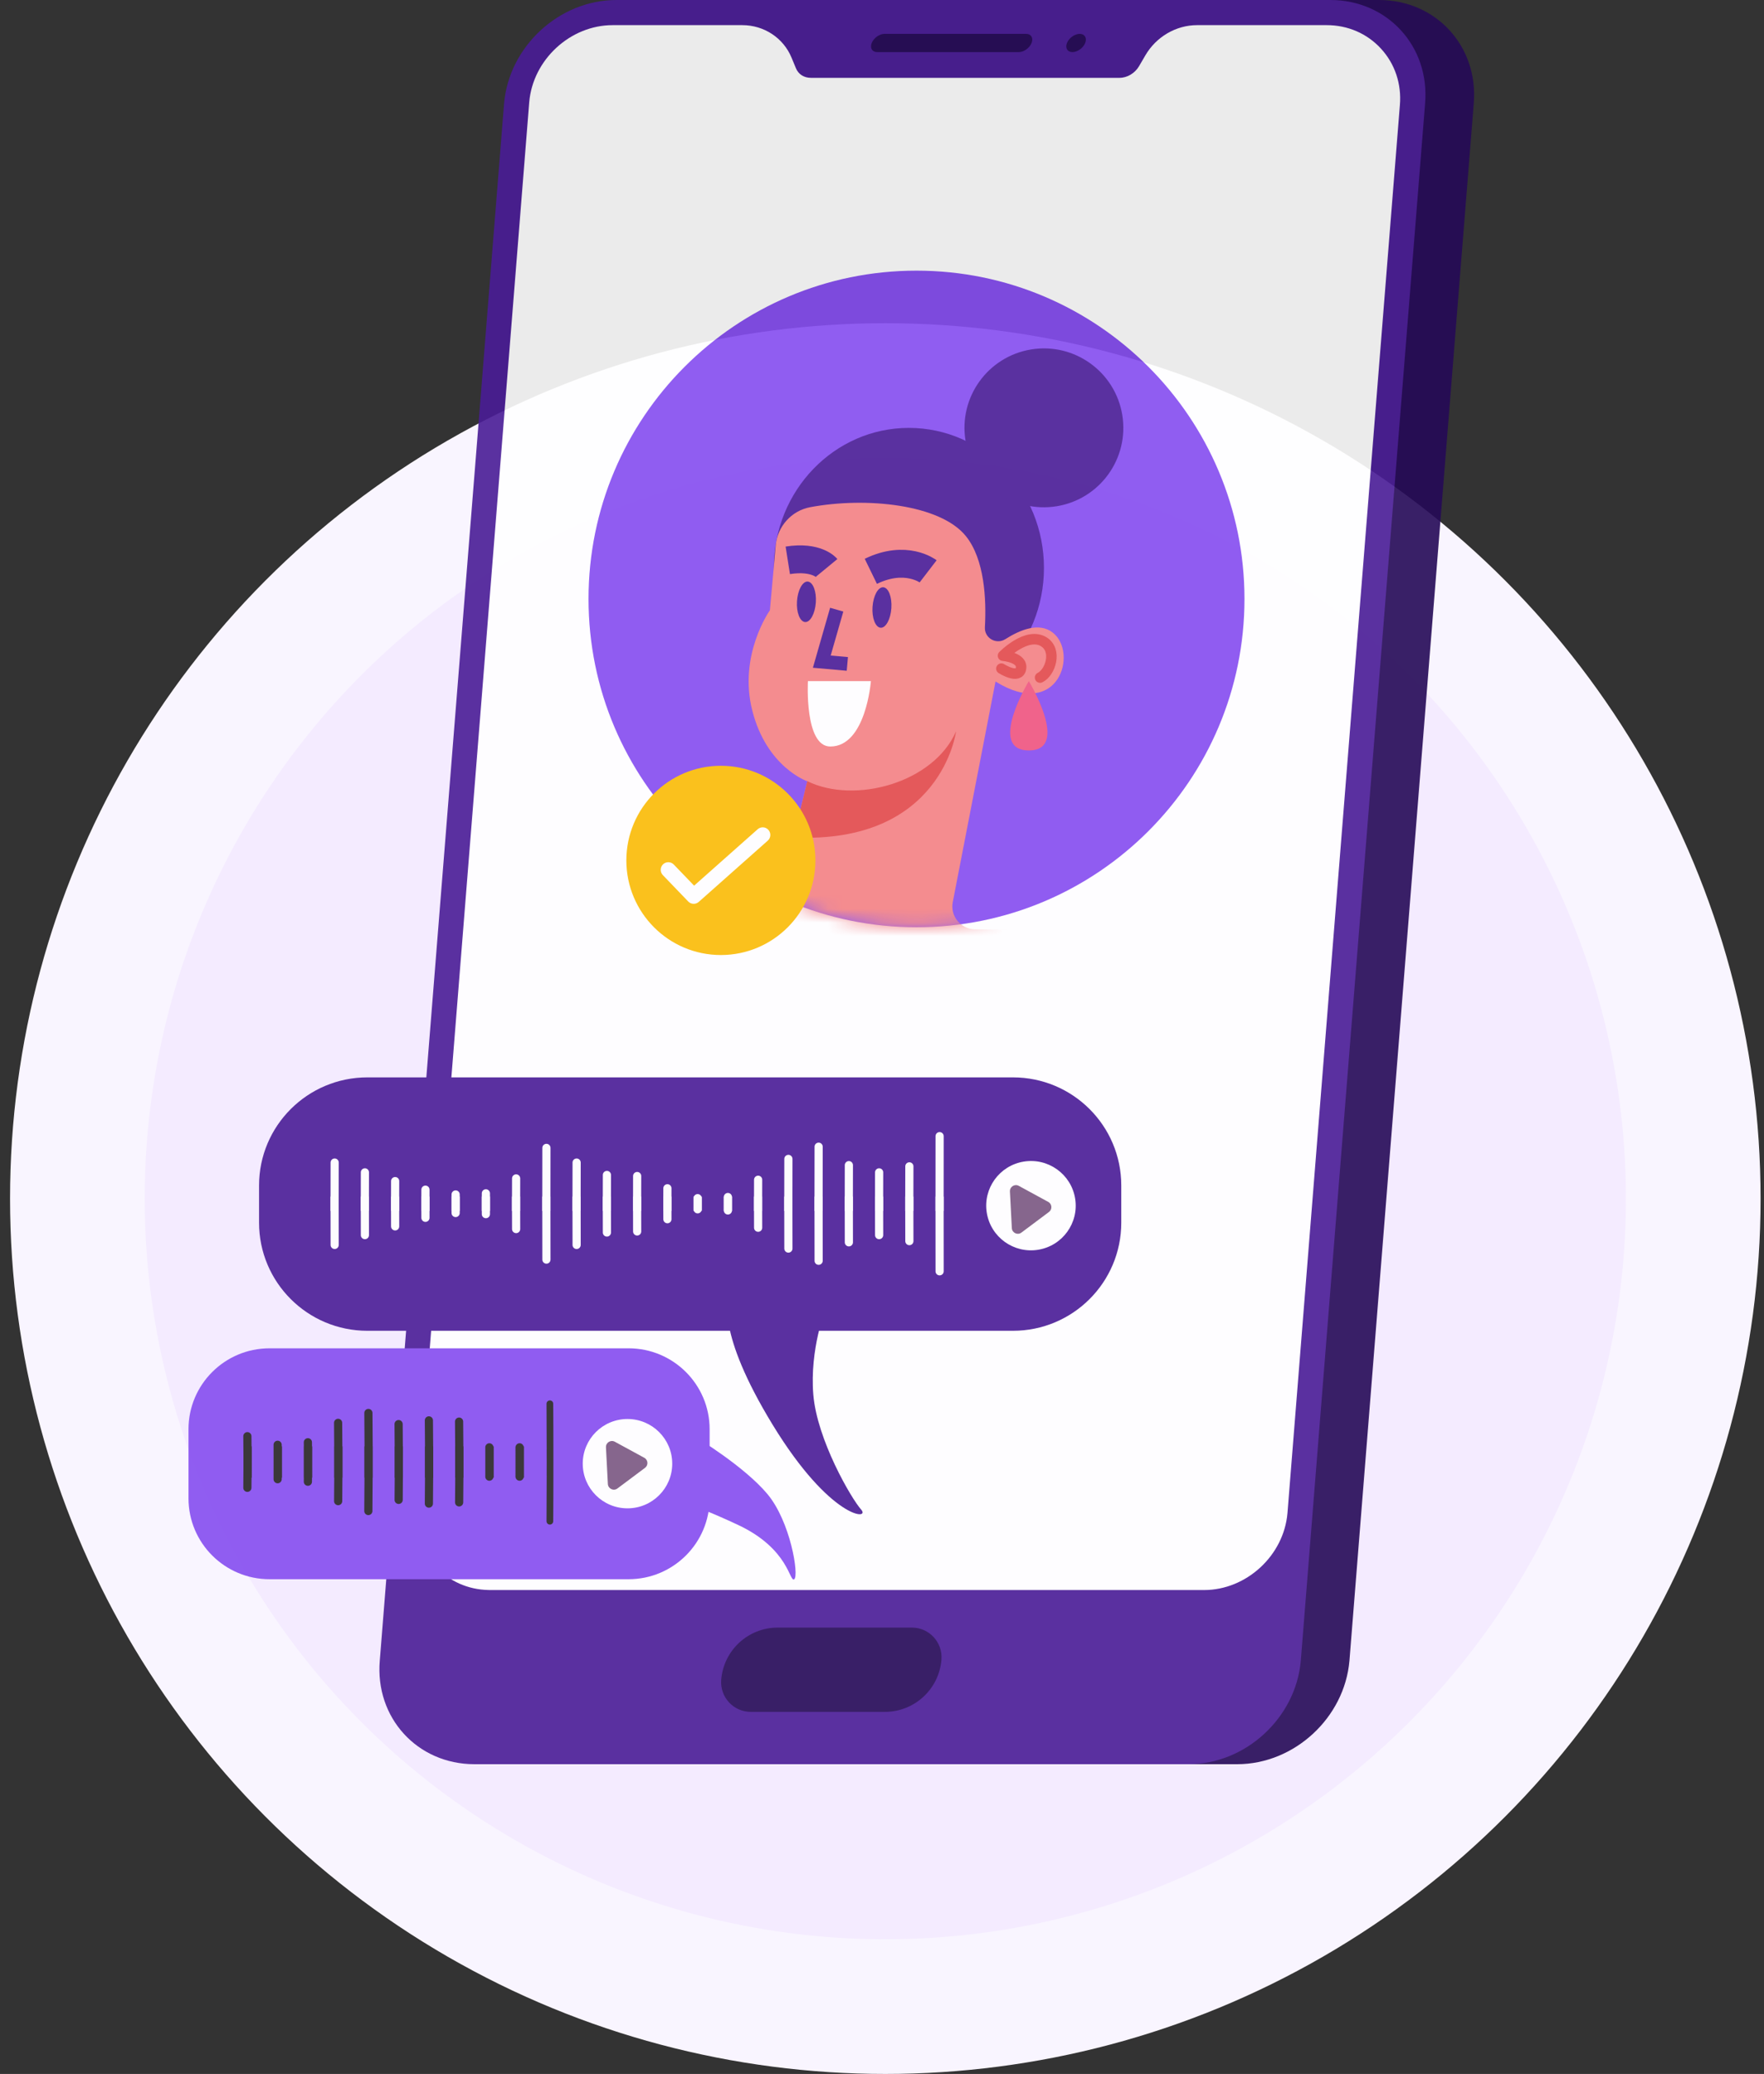
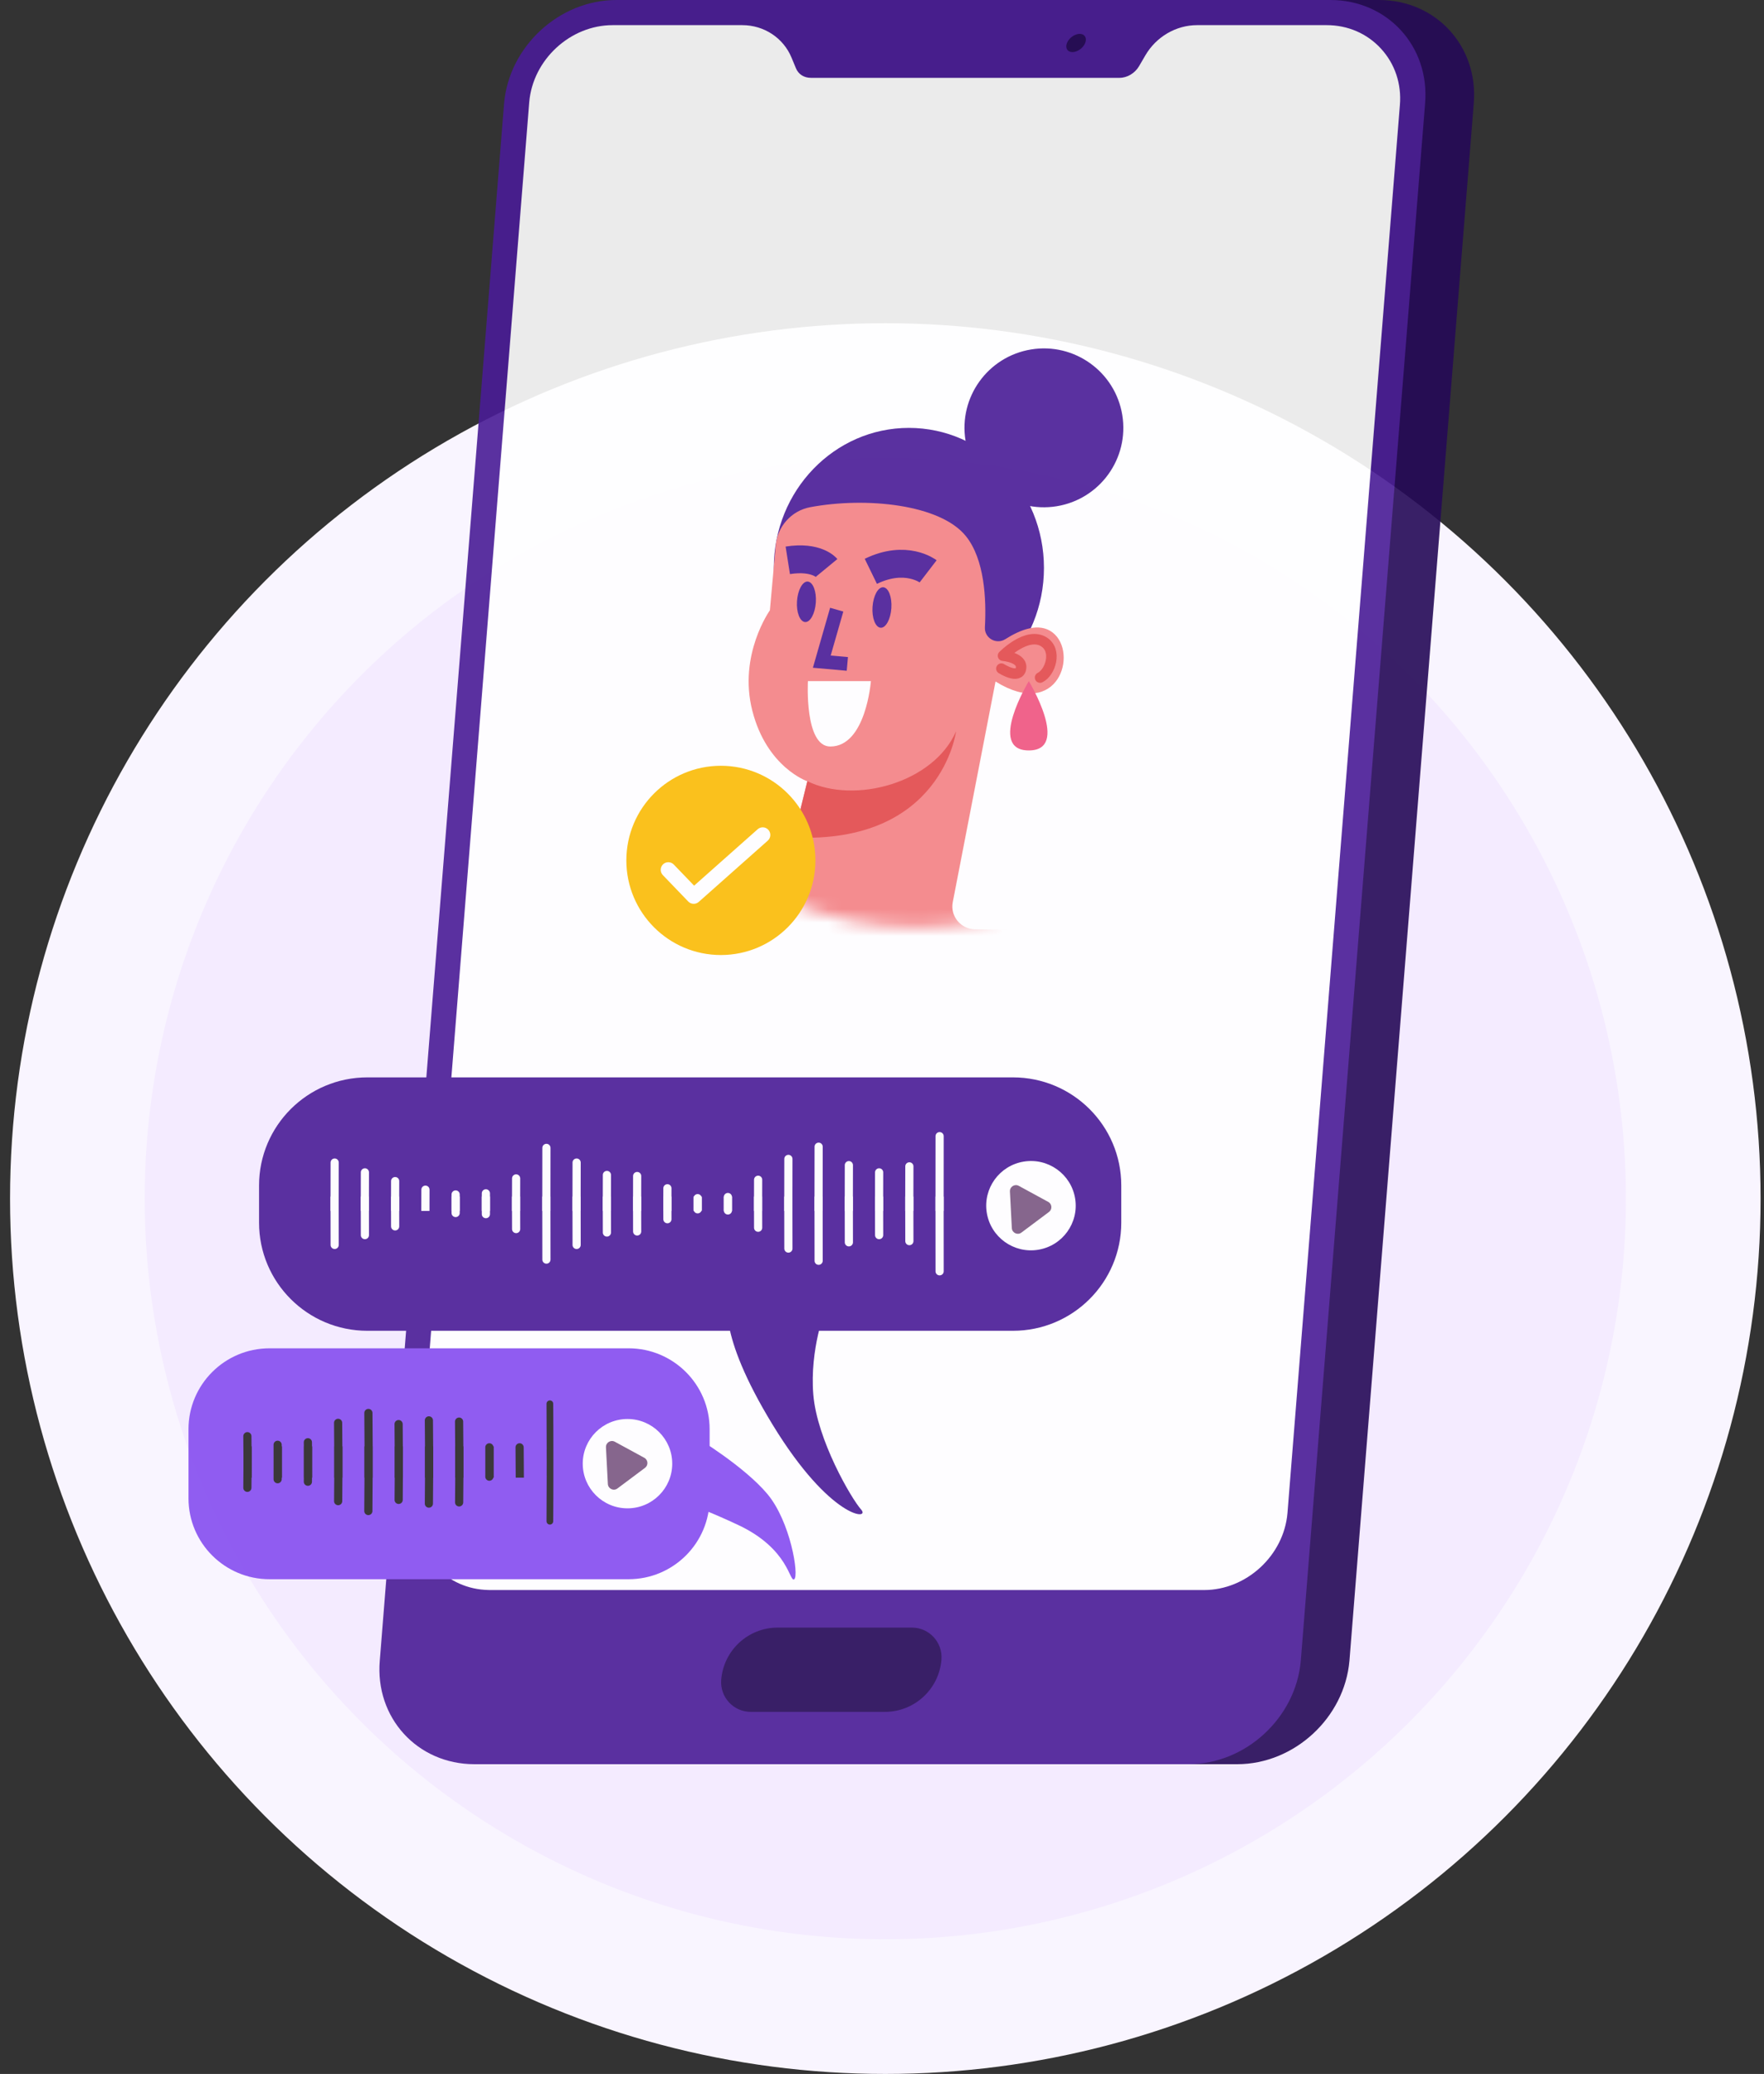
<svg xmlns="http://www.w3.org/2000/svg" width="131" height="154" viewBox="0 0 131 154" fill="none">
  <rect x="0" y="0" width="131" height="154" fill="#333333" stroke="none" />
  <circle cx="65.746" cy="89" r="60" fill="#F4EBFF" stroke="#F9F5FF" stroke-width="10" />
  <g opacity="0.9">
    <path d="M109.445 7.695L100.215 123.305C99.854 127.553 96.118 131 91.874 131H38.852C34.607 131 31.456 127.553 31.817 123.305L41.046 7.695C41.407 3.447 45.143 0 49.388 0H102.409C106.654 0 109.805 3.447 109.445 7.695Z" fill="#250956" />
    <path d="M105.831 7.695L96.602 123.305C96.241 127.553 92.505 131 88.261 131H35.239C30.994 131 27.843 127.553 28.204 123.305L37.433 7.695C37.794 3.447 41.53 0 45.774 0H98.796C103.04 0 106.192 3.447 105.831 7.695Z" fill="#491C96" />
    <path d="M53.559 124.734C53.733 122.544 55.56 120.855 57.756 120.855H67.72C69.005 120.855 70.017 121.953 69.915 123.235C69.74 125.425 67.913 127.114 65.717 127.114H55.754C54.468 127.114 53.456 126.016 53.559 124.734Z" fill="#250956" />
-     <path d="M65.143 3.869H75.663C76.036 3.869 76.459 3.566 76.608 3.192C76.757 2.818 76.575 2.515 76.202 2.515H65.682C65.309 2.515 64.885 2.818 64.737 3.192C64.588 3.566 64.769 3.869 65.143 3.869Z" fill="#250956" />
    <path d="M80.182 2.515C80.556 2.515 80.737 2.818 80.589 3.192C80.44 3.566 80.017 3.869 79.643 3.869C79.27 3.869 79.088 3.566 79.237 3.192C79.386 2.818 79.809 2.515 80.182 2.515Z" fill="#250956" />
    <path d="M36.392 118.068C36.355 118.068 36.315 118.067 36.275 118.065C34.74 118.035 33.342 117.408 32.334 116.297C31.313 115.171 30.824 113.69 30.955 112.128L39.302 7.59C39.569 4.432 42.349 1.867 45.5 1.867H55.121C56.74 1.867 58.177 2.815 58.783 4.283L59.109 5.069C59.292 5.516 59.707 5.78 60.219 5.78H83.139C83.713 5.78 84.284 5.438 84.593 4.908L85.053 4.119C85.861 2.73 87.336 1.867 88.902 1.867H98.522C100.09 1.867 101.522 2.486 102.556 3.612C103.594 4.743 104.092 6.233 103.959 7.809L95.612 112.347C95.346 115.504 92.566 118.068 89.415 118.068H36.393H36.392Z" fill="white" />
-     <path d="M68.062 68.853C54.611 68.853 43.706 57.939 43.706 44.475C43.706 31.011 54.611 20.097 68.062 20.097C81.513 20.097 92.418 31.011 92.418 44.475C92.418 57.939 81.513 68.853 68.062 68.853Z" fill="#854CEF" />
    <mask id="mask0_791_9922" style="mask-type:alpha" maskUnits="userSpaceOnUse" x="43" y="20" width="50" height="49">
      <path d="M68.062 68.853C54.611 68.853 43.706 57.939 43.706 44.475C43.706 31.011 54.611 20.097 68.062 20.097C81.513 20.097 92.418 31.011 92.418 44.475C92.418 57.939 81.513 68.853 68.062 68.853Z" fill="#854CEF" />
    </mask>
    <g mask="url(#mask0_791_9922)">
      <path d="M67.497 52.567C61.957 52.567 57.466 47.912 57.466 42.17C57.466 36.428 61.957 31.773 67.497 31.773C73.036 31.773 77.527 36.428 77.527 42.17C77.527 47.912 73.036 52.567 67.497 52.567Z" fill="#491C96" />
      <path d="M84.412 69.163L72.4 69.004C71.339 68.985 70.55 68.017 70.756 66.984L73.931 50.604C78.599 53.516 80.102 48.463 78.176 46.97C77.171 46.19 75.772 46.754 74.663 47.458C73.987 47.89 73.095 47.383 73.142 46.575C73.255 44.509 73.123 41.532 71.724 39.803C69.817 37.446 64.323 36.883 60.162 37.662C58.772 37.925 57.739 39.09 57.607 40.498L57.175 45.317C57.175 45.317 54.809 48.632 55.87 52.774C56.941 56.982 59.955 58.015 59.955 58.015L57.626 67.491C57.41 68.356 56.678 68.994 55.795 69.088L48.826 69.811C48.826 69.811 42.956 83.186 50.178 89.6C61.017 84.454 81.98 77.137 84.422 69.182L84.412 69.163Z" fill="#F48283" />
      <path d="M59.955 58.005C63.477 59.734 69.328 58.137 71 54.305C71 54.305 69.939 62.702 58.931 62.185L59.955 58.005Z" fill="#E24949" />
      <path d="M74.365 49.647C74.365 49.647 75.67 50.482 75.82 49.647C75.98 48.811 74.487 48.689 74.487 48.689C74.487 48.689 76.271 46.867 77.53 47.665C78.525 48.303 78.018 49.928 77.239 50.313" stroke="#E24949" stroke-width="0.78" stroke-linecap="round" stroke-linejoin="round" />
      <path d="M76.403 50.576C76.403 50.576 79.521 55.723 76.403 55.723C73.285 55.723 76.403 50.576 76.403 50.576Z" fill="#F0547E" />
      <path d="M71.702 32.718C71.178 29.503 73.36 26.472 76.575 25.948C79.79 25.424 82.821 27.606 83.345 30.822C83.868 34.037 81.687 37.068 78.471 37.591C75.256 38.115 72.225 35.933 71.702 32.718Z" fill="#491C96" />
      <path d="M64.796 45.063C64.74 45.889 65.012 46.584 65.397 46.613C65.782 46.641 66.139 45.983 66.196 45.157C66.252 44.33 65.98 43.635 65.595 43.607C65.21 43.579 64.853 44.236 64.796 45.063Z" fill="#491C96" />
      <path d="M59.187 44.64C59.131 45.467 59.403 46.162 59.788 46.19C60.173 46.218 60.53 45.561 60.586 44.734C60.643 43.908 60.37 43.213 59.985 43.184C59.6 43.156 59.243 43.814 59.187 44.64Z" fill="#491C96" />
      <path d="M62.137 45.27L61.029 49.13L62.926 49.299" stroke="#491C96" stroke-width="1.02" stroke-miterlimit="10" />
      <path d="M59.998 50.576H64.676C64.676 50.576 64.309 55.432 61.661 55.432C59.726 55.432 59.998 50.576 59.998 50.576Z" fill="white" />
      <path d="M68.926 42.424C68.926 42.424 67.273 41.156 64.671 42.424" stroke="#491C96" stroke-width="2.07" stroke-miterlimit="10" />
      <path d="M61.387 42.17C61.387 42.17 60.645 41.269 58.503 41.607" stroke="#491C96" stroke-width="2.07" stroke-miterlimit="10" />
    </g>
    <path d="M51.048 97.867H76.15C76.706 97.867 77.172 97.224 77.235 96.374L77.868 87.774C77.941 86.776 77.435 85.902 76.783 85.902H51.683C51.128 85.902 50.661 86.544 50.599 87.394L49.964 95.994C49.89 96.992 50.397 97.867 51.048 97.867Z" fill="#491C96" />
    <path d="M67.023 95.064C66.641 94.662 66.628 94.044 66.616 93.486C66.593 92.384 66.491 91.283 65.357 90.826C64.845 90.621 64.283 90.584 63.733 90.565C63.607 90.56 63.48 90.558 63.351 90.557C63.224 90.565 63.097 90.573 62.971 90.584C62.423 90.632 61.863 90.694 61.364 90.928C60.254 91.444 60.208 92.549 60.241 93.65C60.257 94.206 60.278 94.826 59.916 95.246C59.712 95.484 59.414 95.618 59.121 95.725C58.337 96.014 57.508 96.177 56.673 96.209C56.23 96.226 55.771 96.201 55.369 96.01C54.593 95.645 54.292 94.476 54.326 93.674C54.455 90.793 56.915 88.688 59.427 87.797C60.64 87.366 61.923 87.16 63.208 87.142C63.226 87.141 63.245 87.142 63.264 87.144C63.281 87.142 63.301 87.14 63.32 87.141C64.603 87.093 65.897 87.234 67.127 87.6C69.684 88.361 72.247 90.336 72.525 93.208C72.602 94.007 72.359 95.191 71.604 95.595C71.21 95.805 70.754 95.855 70.311 95.861C69.475 95.875 68.64 95.752 67.841 95.503C67.543 95.411 67.239 95.292 67.023 95.064Z" fill="white" />
    <path d="M60.233 93.326C60.233 93.433 60.236 93.542 60.238 93.651C60.24 93.687 60.24 93.723 60.24 93.76C58.327 94.197 56.386 94.499 54.43 94.666C54.394 94.526 54.368 94.384 54.349 94.247C56.33 94.083 58.294 93.775 60.228 93.328L60.233 93.326Z" fill="#394296" />
    <path d="M72.531 93.703C72.522 93.844 72.505 93.987 72.479 94.131C70.51 94.181 68.548 94.005 66.619 93.607C66.617 93.566 66.618 93.526 66.616 93.486C66.612 93.379 66.61 93.276 66.605 93.171C68.556 93.581 70.539 93.757 72.531 93.703Z" fill="#394296" />
    <path d="M53.535 70.915C49.658 70.915 46.515 67.769 46.515 63.889C46.515 60.008 49.658 56.862 53.535 56.862C57.412 56.862 60.555 60.008 60.555 63.889C60.555 67.769 57.412 70.915 53.535 70.915Z" fill="#FBBC04" />
    <path d="M51.516 67.113C51.368 67.113 51.22 67.055 51.109 66.94L49.224 64.98C49.008 64.755 49.015 64.397 49.239 64.18C49.464 63.964 49.822 63.971 50.038 64.196L51.547 65.764L56.267 61.575C56.501 61.367 56.858 61.389 57.065 61.623C57.272 61.857 57.25 62.214 57.017 62.421L51.891 66.971C51.783 67.066 51.649 67.113 51.516 67.113L51.516 67.113Z" fill="white" />
    <path d="M79.465 88.002L79.322 90.727C79.304 91.082 78.896 91.272 78.611 91.059L76.564 89.526C76.305 89.332 76.333 88.935 76.617 88.781L78.806 87.588C79.112 87.422 79.482 87.655 79.464 88.002H79.465Z" fill="#7A5881" />
    <path d="M27.282 80H75.225C79.668 80 83.269 83.595 83.269 88.03V90.787C83.269 95.222 79.668 98.817 75.225 98.817H27.282C22.839 98.817 19.238 95.222 19.238 90.787V88.03C19.238 83.595 22.839 80 27.282 80Z" fill="#491C96" />
    <path d="M61.309 97.181C61.309 97.181 60.124 100.181 60.398 103.544C60.672 106.907 63.221 111.276 63.95 112.091C64.678 112.906 61.673 112.815 57.393 105.817C53.114 98.818 54.115 96.455 54.115 96.455L61.309 97.182L61.309 97.181Z" fill="#491C96" />
    <path d="M73.282 90.058C72.988 88.25 74.218 86.546 76.03 86.253C77.841 85.959 79.549 87.187 79.843 88.995C80.137 90.804 78.906 92.507 77.095 92.801C75.283 93.094 73.576 91.867 73.282 90.058Z" fill="white" />
    <path d="M75 88.468L75.142 91.193C75.161 91.548 75.569 91.739 75.854 91.525L77.901 89.993C78.16 89.799 78.132 89.402 77.847 89.247L75.659 88.055C75.353 87.889 74.983 88.121 75.001 88.468H75Z" fill="#7A5881" />
    <path d="M24.545 89.917C24.545 88.72 24.547 87.526 24.55 86.323C24.55 86.156 24.686 86.021 24.853 86.021H24.854C25.021 86.021 25.157 86.157 25.156 86.325C25.153 87.528 25.152 88.72 25.151 89.917H24.544H24.545Z" fill="#FEFEFE" />
    <path d="M26.791 89.917C26.791 88.948 26.793 87.992 26.796 87.052C26.796 86.885 26.932 86.75 27.099 86.75H27.1C27.267 86.75 27.403 86.887 27.402 87.054C27.4 87.993 27.398 88.949 27.397 89.917H26.79H26.791Z" fill="#FEFEFE" />
    <path d="M29.036 89.917C29.037 89.147 29.039 88.407 29.041 87.701C29.041 87.534 29.177 87.399 29.345 87.399H29.346C29.514 87.399 29.649 87.535 29.648 87.703C29.646 88.408 29.644 89.147 29.643 89.916H29.036V89.917Z" fill="#FEFEFE" />
    <path d="M31.287 89.917C31.288 89.389 31.289 88.862 31.291 88.337C31.291 88.17 31.427 88.035 31.595 88.035H31.596C31.764 88.035 31.899 88.172 31.898 88.339C31.896 88.863 31.895 89.39 31.895 89.917H31.287Z" fill="#FEFEFE" />
    <path d="M33.53 89.917C33.531 89.508 33.532 89.099 33.533 88.693C33.533 88.526 33.669 88.391 33.837 88.391H33.838C34.006 88.391 34.141 88.528 34.141 88.695C34.139 89.1 34.138 89.508 34.138 89.916H33.53V89.917Z" fill="#FEFEFE" />
    <path d="M35.776 89.917C35.777 89.479 35.778 89.043 35.779 88.609C35.779 88.442 35.916 88.307 36.083 88.307H36.084C36.252 88.307 36.387 88.444 36.387 88.611C36.386 89.044 36.384 89.479 36.384 89.916H35.776V89.917Z" fill="#FEFEFE" />
    <path d="M38.02 89.917C38.021 89.086 38.023 88.28 38.026 87.501C38.026 87.334 38.162 87.199 38.329 87.199H38.33C38.498 87.199 38.633 87.335 38.633 87.503C38.63 88.281 38.628 89.088 38.628 89.917H38.02Z" fill="#FEFEFE" />
    <path d="M40.878 89.917H40.271C40.271 88.356 40.272 86.803 40.276 85.235C40.276 85.068 40.412 84.932 40.58 84.932H40.58C40.748 84.932 40.883 85.069 40.883 85.236C40.88 86.804 40.878 88.357 40.878 89.917H40.878Z" fill="#FEFEFE" />
    <path d="M42.513 89.917C42.513 88.72 42.515 87.526 42.518 86.323C42.518 86.156 42.654 86.021 42.822 86.021H42.822C42.99 86.021 43.126 86.157 43.125 86.325C43.122 87.528 43.121 88.72 43.12 89.917H42.513H42.513Z" fill="#FEFEFE" />
    <path d="M44.763 89.917C44.763 89.014 44.765 88.127 44.768 87.245C44.768 87.078 44.904 86.943 45.071 86.943H45.072C45.24 86.943 45.376 87.079 45.375 87.247C45.373 88.128 45.371 89.015 45.37 89.917H44.763Z" fill="#FEFEFE" />
    <path d="M47.009 89.917C47.009 89.023 47.011 88.162 47.014 87.323C47.014 87.157 47.15 87.021 47.317 87.021H47.318C47.486 87.021 47.622 87.158 47.621 87.325C47.619 88.163 47.617 89.024 47.616 89.917H47.009Z" fill="#FEFEFE" />
    <path d="M49.256 89.917C49.257 89.353 49.258 88.791 49.26 88.234C49.26 88.067 49.396 87.932 49.563 87.932H49.565C49.732 87.932 49.868 88.068 49.867 88.236C49.865 88.792 49.864 89.354 49.863 89.917H49.256Z" fill="#FEFEFE" />
    <path d="M51.503 89.917C51.504 89.6 51.505 89.283 51.506 88.968C51.507 88.801 51.642 88.665 51.809 88.665H51.811C51.978 88.666 52.114 88.802 52.113 88.969C52.112 89.284 52.111 89.6 52.111 89.916H51.504L51.503 89.917Z" fill="#FEFEFE" />
-     <path d="M53.749 89.917C53.75 89.57 53.751 89.225 53.752 88.883C53.752 88.716 53.888 88.581 54.055 88.581H54.057C54.224 88.581 54.36 88.718 54.359 88.885C54.358 89.227 54.357 89.571 54.356 89.917H53.749Z" fill="#FEFEFE" />
+     <path d="M53.749 89.917C53.75 89.57 53.751 89.225 53.752 88.883C53.752 88.716 53.888 88.581 54.055 88.581C54.224 88.581 54.36 88.718 54.359 88.885C54.358 89.227 54.357 89.571 54.356 89.917H53.749Z" fill="#FEFEFE" />
    <path d="M55.993 89.917C55.994 89.118 55.996 88.344 55.998 87.6C55.998 87.433 56.134 87.298 56.301 87.298H56.303C56.471 87.298 56.606 87.435 56.605 87.602C56.603 88.346 56.601 89.118 56.6 89.916H55.993V89.917Z" fill="#FEFEFE" />
    <path d="M58.24 89.917C58.24 88.623 58.242 87.333 58.245 86.053C58.245 85.886 58.381 85.751 58.548 85.751H58.549C58.717 85.751 58.852 85.888 58.852 86.055C58.848 87.334 58.847 88.624 58.846 89.917H58.239H58.24Z" fill="#FEFEFE" />
    <path d="M61.093 89.917H60.486C60.486 88.298 60.487 86.703 60.491 85.147C60.491 84.981 60.627 84.845 60.794 84.845H60.795C60.963 84.845 61.098 84.982 61.098 85.149C61.094 86.705 61.093 88.299 61.093 89.917H61.093Z" fill="#FEFEFE" />
    <path d="M62.731 89.917C62.731 88.728 62.733 87.612 62.736 86.516C62.736 86.35 62.873 86.214 63.04 86.214H63.041C63.209 86.214 63.344 86.351 63.344 86.518C63.341 87.614 63.339 88.729 63.338 89.917H62.731Z" fill="#FEFEFE" />
    <path d="M64.979 89.917C64.979 88.96 64.981 88.002 64.983 87.052C64.983 86.885 65.119 86.75 65.287 86.75H65.287C65.455 86.75 65.591 86.887 65.59 87.054C65.587 88.004 65.586 88.96 65.585 89.917H64.978H64.979Z" fill="#FEFEFE" />
    <path d="M67.223 89.917C67.223 88.718 67.225 87.623 67.229 86.606C67.229 86.439 67.365 86.304 67.532 86.304H67.533C67.701 86.304 67.837 86.441 67.836 86.608C67.832 87.624 67.83 88.719 67.83 89.917H67.223Z" fill="#FEFEFE" />
    <path d="M70.078 89.917C70.078 89.917 70.077 89.917 70.076 89.917H69.471C69.47 88.07 69.471 86.232 69.475 84.364C69.475 84.197 69.612 84.062 69.779 84.062H69.779C69.947 84.062 70.083 84.199 70.082 84.365C70.078 86.233 70.076 88.071 70.078 89.917H70.078Z" fill="#FEFEFE" />
    <path d="M24.545 88.849C24.545 90.046 24.547 91.24 24.55 92.443C24.55 92.61 24.686 92.745 24.853 92.745H24.854C25.021 92.745 25.157 92.609 25.156 92.441C25.153 91.239 25.152 90.046 25.151 88.849H24.544H24.545Z" fill="#FEFEFE" />
    <path d="M26.791 88.849C26.791 89.818 26.793 90.775 26.796 91.714C26.796 91.881 26.932 92.016 27.099 92.016H27.1C27.267 92.016 27.403 91.879 27.402 91.712C27.4 90.773 27.398 89.817 27.397 88.849H26.79H26.791Z" fill="#FEFEFE" />
    <path d="M29.036 88.849C29.037 89.619 29.039 90.359 29.041 91.065C29.041 91.232 29.177 91.367 29.345 91.367H29.346C29.514 91.367 29.649 91.231 29.648 91.063C29.646 90.358 29.644 89.619 29.643 88.85H29.036V88.849Z" fill="#FEFEFE" />
-     <path d="M31.287 88.849C31.288 89.377 31.289 89.904 31.291 90.429C31.291 90.596 31.427 90.731 31.595 90.731H31.596C31.764 90.731 31.899 90.594 31.898 90.427C31.896 89.903 31.895 89.376 31.895 88.849H31.287Z" fill="#FEFEFE" />
    <path d="M33.53 88.849C33.531 89.258 33.532 89.667 33.533 90.073C33.533 90.24 33.669 90.375 33.837 90.375H33.838C34.006 90.375 34.141 90.239 34.141 90.071C34.139 89.666 34.138 89.258 34.138 88.85H33.53V88.849Z" fill="#FEFEFE" />
    <path d="M35.776 88.849C35.777 89.287 35.778 89.724 35.779 90.157C35.779 90.324 35.916 90.459 36.083 90.459H36.084C36.252 90.459 36.387 90.323 36.387 90.155C36.386 89.722 36.384 89.287 36.384 88.85H35.776V88.849Z" fill="#FEFEFE" />
    <path d="M38.02 88.849C38.021 89.68 38.023 90.486 38.026 91.265C38.026 91.432 38.162 91.567 38.329 91.567H38.33C38.498 91.567 38.633 91.431 38.633 91.263C38.63 90.485 38.628 89.679 38.628 88.849H38.02Z" fill="#FEFEFE" />
    <path d="M40.878 88.849H40.271C40.271 90.41 40.272 91.963 40.276 93.532C40.276 93.698 40.412 93.834 40.58 93.834H40.58C40.748 93.834 40.883 93.697 40.883 93.53C40.88 91.962 40.878 90.409 40.878 88.849H40.878Z" fill="#FEFEFE" />
    <path d="M42.513 88.849C42.513 90.046 42.515 91.24 42.518 92.443C42.518 92.61 42.654 92.745 42.822 92.745H42.822C42.99 92.745 43.126 92.609 43.125 92.441C43.122 91.239 43.121 90.046 43.12 88.849H42.513H42.513Z" fill="#FEFEFE" />
    <path d="M44.763 88.849C44.763 89.752 44.765 90.639 44.768 91.521C44.768 91.688 44.904 91.823 45.071 91.823H45.072C45.24 91.823 45.376 91.687 45.375 91.519C45.373 90.638 45.371 89.751 45.37 88.849H44.763Z" fill="#FEFEFE" />
    <path d="M47.009 88.849C47.009 89.743 47.011 90.604 47.014 91.443C47.014 91.609 47.15 91.745 47.317 91.745H47.318C47.486 91.745 47.622 91.608 47.621 91.441C47.619 90.603 47.617 89.742 47.616 88.849H47.009Z" fill="#FEFEFE" />
    <path d="M49.256 88.849C49.257 89.413 49.258 89.975 49.26 90.532C49.26 90.699 49.396 90.835 49.563 90.835H49.565C49.732 90.835 49.868 90.698 49.867 90.531C49.865 89.974 49.864 89.412 49.863 88.849H49.256Z" fill="#FEFEFE" />
    <path d="M51.503 88.849C51.504 89.167 51.505 89.483 51.506 89.799C51.507 89.966 51.642 90.101 51.809 90.101H51.811C51.978 90.1 52.114 89.964 52.113 89.797C52.112 89.483 52.111 89.167 52.111 88.85H51.504L51.503 88.849Z" fill="#FEFEFE" />
    <path d="M53.749 88.849C53.75 89.196 53.751 89.541 53.752 89.883C53.752 90.05 53.888 90.185 54.055 90.185H54.057C54.224 90.185 54.36 90.048 54.359 89.881C54.358 89.54 54.357 89.195 54.356 88.849H53.749Z" fill="#FEFEFE" />
    <path d="M55.993 88.849C55.994 89.648 55.996 90.422 55.998 91.166C55.998 91.333 56.134 91.468 56.301 91.468H56.303C56.471 91.468 56.606 91.331 56.605 91.164C56.603 90.421 56.601 89.648 56.6 88.85H55.993V88.849Z" fill="#FEFEFE" />
    <path d="M58.24 88.849C58.24 90.143 58.242 91.433 58.245 92.713C58.245 92.88 58.381 93.015 58.548 93.015H58.549C58.717 93.015 58.852 92.879 58.852 92.711C58.848 91.433 58.847 90.142 58.846 88.849H58.239H58.24Z" fill="#FEFEFE" />
    <path d="M61.093 88.849H60.486C60.486 90.468 60.487 92.063 60.491 93.619C60.491 93.786 60.627 93.921 60.794 93.921H60.795C60.963 93.921 61.098 93.784 61.098 93.617C61.094 92.061 61.093 90.467 61.093 88.849H61.093Z" fill="#FEFEFE" />
    <path d="M62.731 88.849C62.731 90.038 62.733 91.154 62.736 92.25C62.736 92.417 62.873 92.552 63.04 92.552H63.041C63.209 92.552 63.344 92.415 63.344 92.248C63.341 91.152 63.339 90.038 63.338 88.849H62.731Z" fill="#FEFEFE" />
    <path d="M64.979 88.849C64.979 89.806 64.981 90.764 64.983 91.714C64.983 91.881 65.119 92.016 65.287 92.016H65.287C65.455 92.016 65.591 91.879 65.59 91.712C65.587 90.763 65.586 89.806 65.585 88.849H64.978H64.979Z" fill="#FEFEFE" />
    <path d="M67.223 88.849C67.223 90.048 67.225 91.143 67.229 92.16C67.229 92.327 67.365 92.462 67.532 92.462H67.533C67.701 92.462 67.837 92.326 67.836 92.158C67.832 91.142 67.83 90.047 67.83 88.849H67.223Z" fill="#FEFEFE" />
    <path d="M70.078 88.849C70.078 88.849 70.077 88.849 70.076 88.849H69.471C69.47 90.696 69.471 92.534 69.475 94.402C69.475 94.569 69.612 94.704 69.779 94.704H69.779C69.947 94.704 70.083 94.567 70.082 94.401C70.078 92.533 70.076 90.695 70.078 88.849H70.078Z" fill="#FEFEFE" />
    <path d="M20.017 100.118H46.68C50.004 100.118 52.699 102.808 52.699 106.126V111.256C52.699 114.574 50.004 117.264 46.68 117.264H20.017C16.693 117.264 13.998 114.574 13.998 111.256V106.126C13.998 102.808 16.693 100.118 20.017 100.118Z" fill="#854CEF" />
    <path d="M51.698 106.732C51.698 106.732 55.25 108.87 56.98 110.927C58.71 112.984 59.347 116.999 58.983 117.264C58.619 117.529 58.619 115.011 54.795 113.225C50.97 111.439 50.515 111.621 50.515 111.621L51.699 106.732H51.698Z" fill="#854CEF" />
    <path d="M46.599 112.001C44.764 112.001 43.276 110.516 43.276 108.684C43.276 106.852 44.764 105.367 46.599 105.367C48.434 105.367 49.922 106.852 49.922 108.684C49.922 110.516 48.434 112.001 46.599 112.001Z" fill="white" />
    <path d="M45 107.468L45.142 110.193C45.161 110.548 45.569 110.738 45.854 110.525L47.901 108.993C48.16 108.799 48.132 108.402 47.847 108.247L45.658 107.055C45.353 106.889 44.983 107.121 45.001 107.468H45Z" fill="#7A5881" />
    <path d="M18.084 109.721C18.084 108.669 18.078 107.641 18.068 106.647C18.066 106.479 18.2 106.342 18.368 106.34H18.371C18.537 106.34 18.672 106.473 18.674 106.64C18.685 107.636 18.691 108.666 18.691 109.721H18.084V109.721Z" fill="#272525" />
    <path d="M20.331 109.721C20.33 108.9 20.325 108.085 20.315 107.285C20.313 107.117 20.447 106.98 20.615 106.978H20.618C20.784 106.978 20.92 107.112 20.922 107.278C20.93 108.08 20.936 108.897 20.938 109.721H20.33L20.331 109.721Z" fill="#272525" />
    <path d="M22.576 109.721C22.575 108.837 22.57 107.959 22.561 107.098C22.559 106.93 22.693 106.793 22.861 106.791C23.029 106.787 23.166 106.923 23.168 107.091C23.177 107.955 23.182 108.835 23.184 109.721H22.576Z" fill="#272525" />
    <path d="M24.823 109.721C24.825 108.285 24.819 106.941 24.806 105.655C24.804 105.488 24.939 105.351 25.106 105.35H25.109C25.275 105.35 25.411 105.483 25.412 105.649C25.425 106.937 25.431 108.283 25.429 109.721H24.822H24.823Z" fill="#272525" />
    <path d="M27.071 109.721C27.075 107.976 27.069 106.394 27.055 104.922C27.053 104.754 27.188 104.617 27.356 104.616H27.359C27.525 104.616 27.661 104.75 27.662 104.916C27.677 106.391 27.682 107.975 27.678 109.722H27.071V109.721Z" fill="#272525" />
    <path d="M29.314 109.721C29.316 108.332 29.311 107.023 29.297 105.748C29.296 105.581 29.43 105.444 29.598 105.442H29.601C29.767 105.442 29.903 105.576 29.905 105.743C29.917 107.019 29.923 108.331 29.922 109.722H29.314V109.721Z" fill="#272525" />
    <path d="M31.564 109.721C31.567 108.143 31.561 106.766 31.547 105.473C31.545 105.305 31.679 105.168 31.847 105.166H31.851C32.017 105.166 32.152 105.3 32.154 105.466C32.169 106.761 32.174 108.14 32.171 109.721H31.564Z" fill="#272525" />
    <path d="M33.806 109.721C33.809 108.177 33.803 106.855 33.789 105.564C33.787 105.396 33.921 105.259 34.089 105.257H34.093C34.259 105.257 34.394 105.391 34.396 105.557C34.411 106.85 34.416 108.174 34.413 109.721H33.806Z" fill="#272525" />
    <path d="M36.053 109.722C36.051 108.964 36.047 108.211 36.038 107.473C36.036 107.306 36.17 107.169 36.338 107.167C36.505 107.168 36.643 107.299 36.645 107.466C36.654 108.206 36.658 108.961 36.66 109.722H36.053Z" fill="#272525" />
    <path d="M38.299 109.722C38.297 108.962 38.292 108.21 38.284 107.474C38.282 107.306 38.416 107.169 38.584 107.167H38.588C38.754 107.167 38.889 107.301 38.891 107.467C38.9 108.205 38.905 108.96 38.906 109.722H38.299V109.722Z" fill="#272525" />
    <path d="M18.084 107.398C18.084 108.451 18.078 109.479 18.068 110.473C18.066 110.641 18.2 110.778 18.368 110.78H18.371C18.537 110.78 18.672 110.646 18.674 110.48C18.685 109.484 18.691 108.454 18.691 107.399H18.084V107.398Z" fill="#272525" />
    <path d="M20.331 107.398C20.33 108.22 20.325 109.035 20.315 109.835C20.313 110.002 20.447 110.139 20.615 110.141H20.618C20.784 110.141 20.92 110.008 20.922 109.842C20.93 109.04 20.936 108.222 20.938 107.399H20.33L20.331 107.398Z" fill="#272525" />
    <path d="M22.576 107.398C22.575 108.282 22.57 109.16 22.561 110.022C22.559 110.189 22.693 110.326 22.861 110.328C23.029 110.332 23.166 110.196 23.168 110.029C23.177 109.165 23.182 108.285 23.184 107.398H22.576Z" fill="#272525" />
    <path d="M24.827 107.398C24.828 108.835 24.823 110.179 24.809 111.464C24.808 111.632 24.942 111.769 25.11 111.77H25.113C25.279 111.77 25.415 111.637 25.416 111.47C25.429 110.183 25.435 108.837 25.433 107.398H24.826H24.827Z" fill="#272525" />
    <path d="M27.067 107.398C27.071 109.143 27.066 110.726 27.051 112.198C27.049 112.365 27.184 112.503 27.352 112.504H27.355C27.521 112.504 27.657 112.37 27.658 112.204C27.673 110.729 27.678 109.145 27.675 107.398H27.067V107.398Z" fill="#272525" />
    <path d="M29.318 107.398C29.32 108.787 29.315 110.097 29.301 111.371C29.299 111.539 29.434 111.676 29.602 111.677H29.605C29.771 111.677 29.907 111.544 29.909 111.377C29.921 110.1 29.927 108.789 29.926 107.398H29.318V107.398Z" fill="#272525" />
    <path d="M31.564 107.398C31.567 108.977 31.561 110.354 31.547 111.647C31.545 111.814 31.679 111.951 31.847 111.953H31.851C32.017 111.953 32.152 111.82 32.154 111.654C32.169 110.359 32.174 108.98 32.171 107.398H31.564Z" fill="#272525" />
    <path d="M33.81 107.398C33.813 108.943 33.807 110.265 33.793 111.556C33.791 111.723 33.925 111.86 34.093 111.862H34.097C34.263 111.862 34.398 111.729 34.4 111.563C34.415 110.27 34.42 108.945 34.417 107.398H33.81Z" fill="#272525" />
    <path d="M36.053 107.398C36.051 108.156 36.047 108.909 36.038 109.646C36.036 109.814 36.17 109.951 36.338 109.953C36.505 109.952 36.643 109.821 36.645 109.653C36.654 108.914 36.658 108.159 36.66 107.398H36.053Z" fill="#272525" />
-     <path d="M38.299 107.398C38.297 108.158 38.292 108.91 38.284 109.646C38.282 109.813 38.416 109.95 38.584 109.952H38.588C38.754 109.952 38.889 109.819 38.891 109.653C38.9 108.914 38.905 108.16 38.906 107.398H38.299V107.398Z" fill="#272525" />
    <path d="M40.599 109.551H40.597C40.598 109.233 40.599 108.915 40.599 108.597C40.599 108.279 40.598 107.961 40.597 107.643H40.599C40.599 106.517 40.594 105.386 40.586 104.237C40.585 104.1 40.696 103.988 40.834 103.987H40.836C40.972 103.987 41.084 104.097 41.084 104.234C41.095 105.709 41.099 107.154 41.097 108.597C41.099 110.041 41.095 111.486 41.084 112.96C41.083 113.097 40.972 113.207 40.836 113.207H40.834C40.696 113.206 40.586 113.094 40.586 112.957C40.594 111.808 40.599 110.677 40.599 109.551Z" fill="#272525" />
  </g>
</svg>